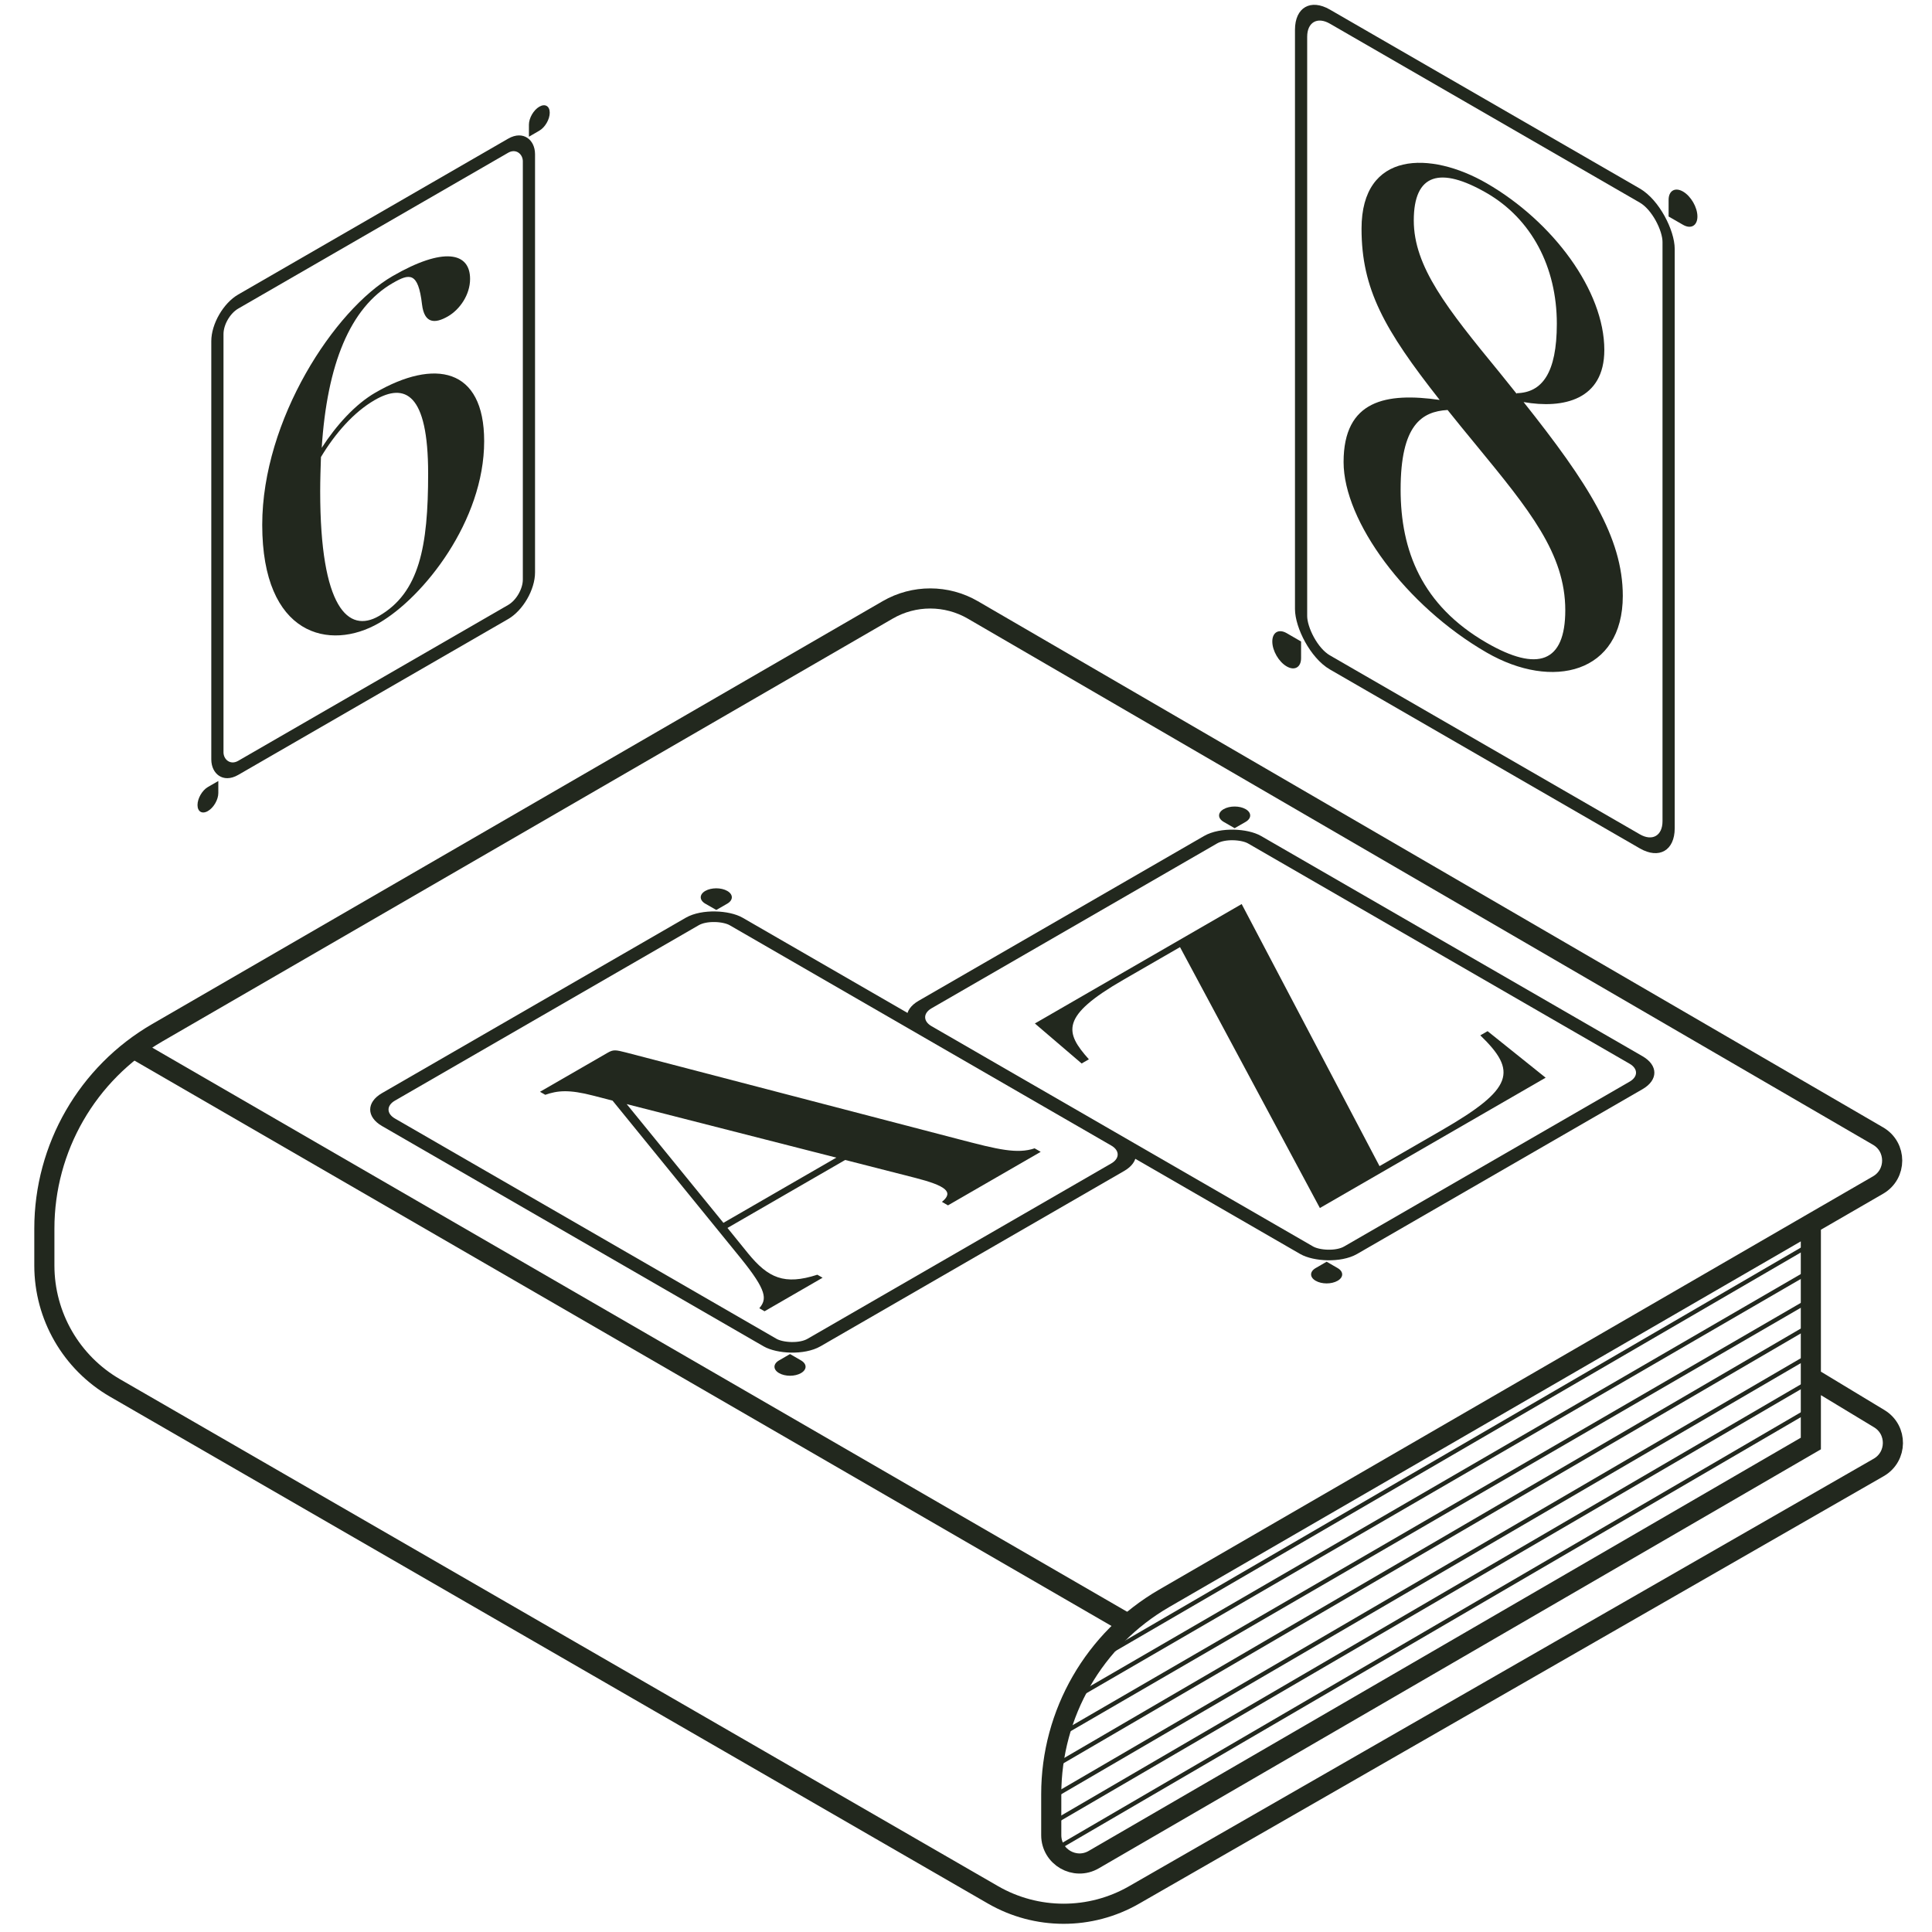
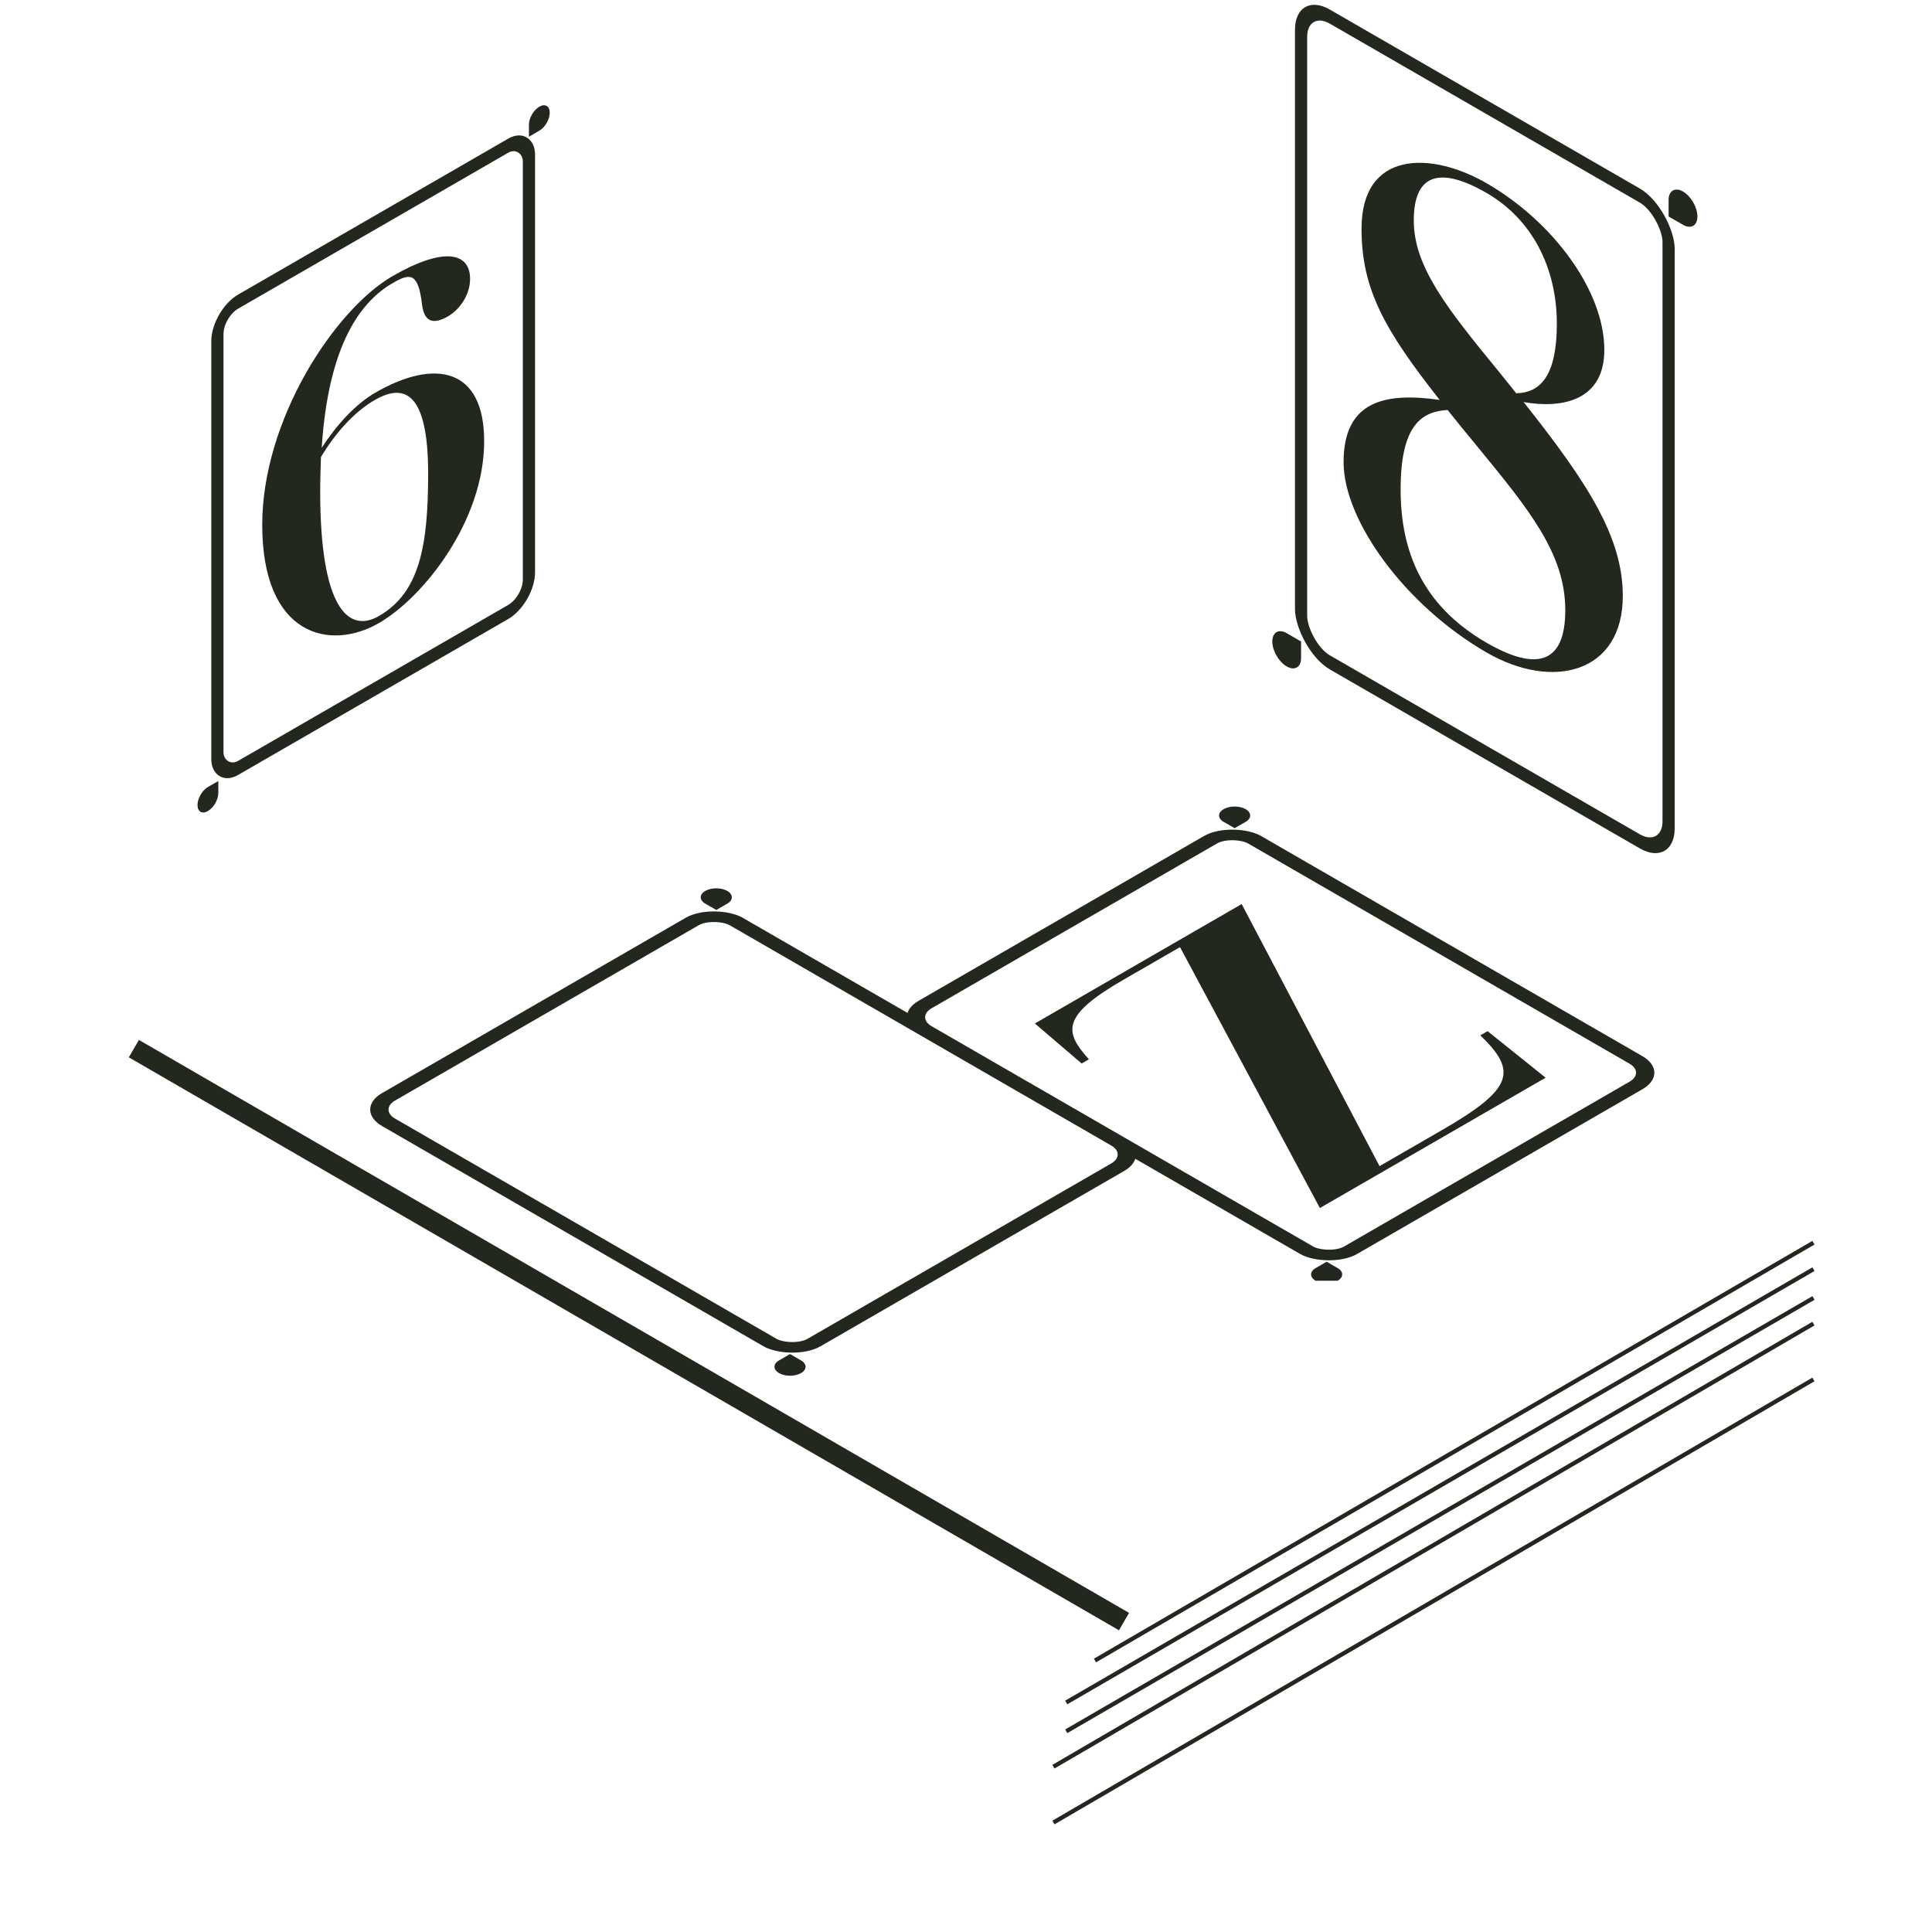
<svg xmlns="http://www.w3.org/2000/svg" width="48" height="48" viewBox="0 0 48 48" fill="none">
  <g clip-path="url(#clip0_2746_9507)">
    <path d="M31.61 15.938C31.61 15.709 31.77 15.617 31.968 15.731L32.325 15.938L32.325 16.351C32.325 16.578 32.165 16.671 31.968 16.557C31.77 16.443 31.61 16.166 31.61 15.938Z" fill="#22281E" />
    <rect width="10.544" height="16.044" rx="0.826" transform="matrix(0.866 0.5 -2.20305e-08 1 32.325 0)" stroke="#22281E" stroke-width="0.35" />
    <path d="M40.318 14.804C40.318 13.351 39.453 12.003 37.853 9.989C38.837 10.163 39.859 9.936 39.859 8.694C39.859 7.226 38.587 5.507 36.935 4.553C35.545 3.75 33.827 3.743 33.827 5.681C33.827 7.18 34.391 8.187 35.768 9.936C34.444 9.747 33.381 9.936 33.381 11.48C33.381 12.949 34.929 15.054 36.935 16.212C38.574 17.159 40.318 16.727 40.318 14.804ZM37.25 9.247C35.952 7.665 35.125 6.627 35.125 5.477C35.125 4.311 35.781 4.129 36.935 4.795C38.05 5.439 38.679 6.635 38.679 8.043C38.679 9.27 38.312 9.754 37.682 9.769L37.682 9.785C37.538 9.61 37.394 9.421 37.25 9.247ZM36.935 15.97C35.322 15.039 34.798 13.676 34.798 12.162C34.798 10.557 35.322 10.224 35.965 10.186C36.188 10.466 36.424 10.754 36.686 11.072C37.984 12.654 38.889 13.752 38.889 15.16C38.889 16.462 38.207 16.704 36.935 15.97Z" fill="#22281E" />
    <path d="M41.456 4.966C41.456 4.738 41.616 4.645 41.814 4.759C42.011 4.873 42.172 5.151 42.172 5.379C42.172 5.607 42.011 5.699 41.814 5.585L41.456 5.379L41.456 4.966Z" fill="#22281E" />
    <rect width="8.938" height="11.585" rx="0.597" transform="matrix(0.866 -0.5 2.20305e-08 1 5.401 7.791)" stroke="#22281E" stroke-width="0.35" />
    <path d="M9.755 7.034C10.172 6.793 10.39 6.744 10.485 7.564C10.542 8.035 10.798 8.051 11.129 7.86C11.423 7.69 11.679 7.324 11.679 6.93C11.679 6.263 11.015 6.131 9.755 6.859C8.315 7.69 6.515 10.425 6.515 13.04C6.515 15.797 8.192 16.185 9.414 15.48C10.523 14.84 12.029 12.942 12.029 10.961C12.029 9.123 10.788 8.91 9.329 9.753C8.827 10.042 8.353 10.568 7.993 11.126C8.126 9.058 8.694 7.647 9.755 7.034ZM7.955 12.209C7.955 11.913 7.965 11.634 7.974 11.355C8.325 10.77 8.789 10.239 9.31 9.939C10.059 9.506 10.637 9.763 10.637 11.765C10.637 13.582 10.419 14.725 9.414 15.305C8.656 15.742 7.955 15.108 7.955 12.209Z" fill="#22281E" />
    <path d="M13.141 3.098C13.141 2.933 13.257 2.733 13.399 2.651C13.542 2.568 13.658 2.635 13.658 2.8C13.658 2.965 13.542 3.165 13.399 3.247L13.141 3.397L13.141 3.098Z" fill="#22281E" />
-     <path d="M44.99 34.219L46.69 35.247C47.148 35.524 47.14 36.191 46.676 36.458L28.175 47.08C27.089 47.704 25.753 47.702 24.669 47.076L2.859 34.484C1.772 33.856 1.102 32.696 1.102 31.441V30.523C1.102 28.517 2.171 26.663 3.907 25.658L22.055 15.152C22.709 14.773 23.517 14.774 24.171 15.154L46.661 28.226C47.128 28.498 47.127 29.172 46.66 29.442L44.99 30.408M44.99 30.408L28.922 39.711C27.187 40.716 26.118 42.569 26.118 44.575V45.594C26.118 46.136 26.705 46.474 27.173 46.202L44.99 35.864V30.408Z" stroke="#22281E" stroke-width="0.5" />
    <path d="M3.326 26.053L27.926 40.288" stroke="#22281E" stroke-width="0.5" />
-     <path d="M32.687 31.82C32.536 31.733 32.536 31.592 32.687 31.505L32.96 31.347L33.233 31.505C33.384 31.592 33.384 31.733 33.233 31.82C33.082 31.908 32.837 31.908 32.687 31.82Z" fill="#22281E" />
+     <path d="M32.687 31.82C32.536 31.733 32.536 31.592 32.687 31.505L32.96 31.347L33.233 31.505C33.384 31.592 33.384 31.733 33.233 31.82Z" fill="#22281E" />
    <rect width="9.452" height="12.208" rx="0.631" transform="matrix(0.866 -0.5 0.866 0.5 22.437 25.273)" stroke="#22281E" stroke-width="0.372" />
    <path d="M30.401 20.419C30.25 20.331 30.25 20.19 30.401 20.103C30.552 20.016 30.797 20.016 30.948 20.103C31.098 20.19 31.098 20.331 30.948 20.419L30.674 20.576L30.401 20.419Z" fill="#22281E" />
    <path d="M19.355 34.114C19.204 34.027 19.204 33.886 19.355 33.799L19.628 33.641L19.901 33.799C20.052 33.886 20.052 34.027 19.901 34.114C19.75 34.202 19.506 34.202 19.355 34.114Z" fill="#22281E" />
    <rect width="9.976" height="12.208" rx="0.631" transform="matrix(0.866 -0.5 0.866 0.5 9.105 27.567)" stroke="#22281E" stroke-width="0.372" />
    <path d="M32.792 30.013L38.401 26.775L36.959 25.619L36.778 25.723C37.7 26.613 37.609 27.047 35.827 28.076L34.274 28.972L30.849 22.461L25.711 25.428L26.873 26.422L27.053 26.318C26.452 25.647 26.342 25.248 27.904 24.346L29.317 23.531L32.792 30.013Z" fill="#22281E" />
-     <path d="M18.995 32.578L20.437 31.745L20.307 31.67C19.486 31.936 19.085 31.751 18.584 31.138L18.074 30.508L20.998 28.819L22.721 29.259C23.512 29.461 23.702 29.617 23.402 29.86L23.552 29.947L25.856 28.617L25.705 28.53C25.275 28.675 24.794 28.559 23.843 28.31L15.55 26.148C15.299 26.084 15.239 26.073 15.099 26.154L13.416 27.125L13.547 27.2C13.847 27.096 14.127 27.061 14.748 27.223L15.219 27.345L18.394 31.248C19.065 32.075 19.055 32.277 18.865 32.503L18.995 32.578ZM17.973 30.381L15.57 27.431L20.778 28.761L17.973 30.381Z" fill="#22281E" />
    <path d="M17.522 22.451C17.372 22.363 17.372 22.222 17.522 22.135C17.673 22.048 17.918 22.048 18.069 22.135C18.22 22.222 18.22 22.363 18.069 22.451L17.796 22.608L17.522 22.451Z" fill="#22281E" />
    <path d="M27.204 41.255L45.054 30.875" stroke="#22281E" stroke-width="0.105" />
    <path d="M26.491 42.297L45.055 31.532" stroke="#22281E" stroke-width="0.105" />
    <path d="M26.491 43.013L45.055 32.248" stroke="#22281E" stroke-width="0.105" />
    <path d="M26.172 43.893L45.054 32.885" stroke="#22281E" stroke-width="0.105" />
-     <path d="M26.172 44.63L45.054 33.623" stroke="#22281E" stroke-width="0.105" />
    <path d="M26.172 45.28L45.054 34.272" stroke="#22281E" stroke-width="0.105" />
-     <path d="M26.172 45.973L45.054 34.966" stroke="#22281E" stroke-width="0.105" />
    <path d="M4.907 20.001C4.907 19.836 5.023 19.636 5.165 19.553L5.424 19.404L5.424 19.703C5.424 19.867 5.308 20.068 5.165 20.15C5.023 20.233 4.907 20.166 4.907 20.001Z" fill="#22281E" />
  </g>
  <defs>
    <clipPath id="clip0_2746_9507">
      <rect width="48" height="48" rx="4" fill="white" />
    </clipPath>
  </defs>
</svg>